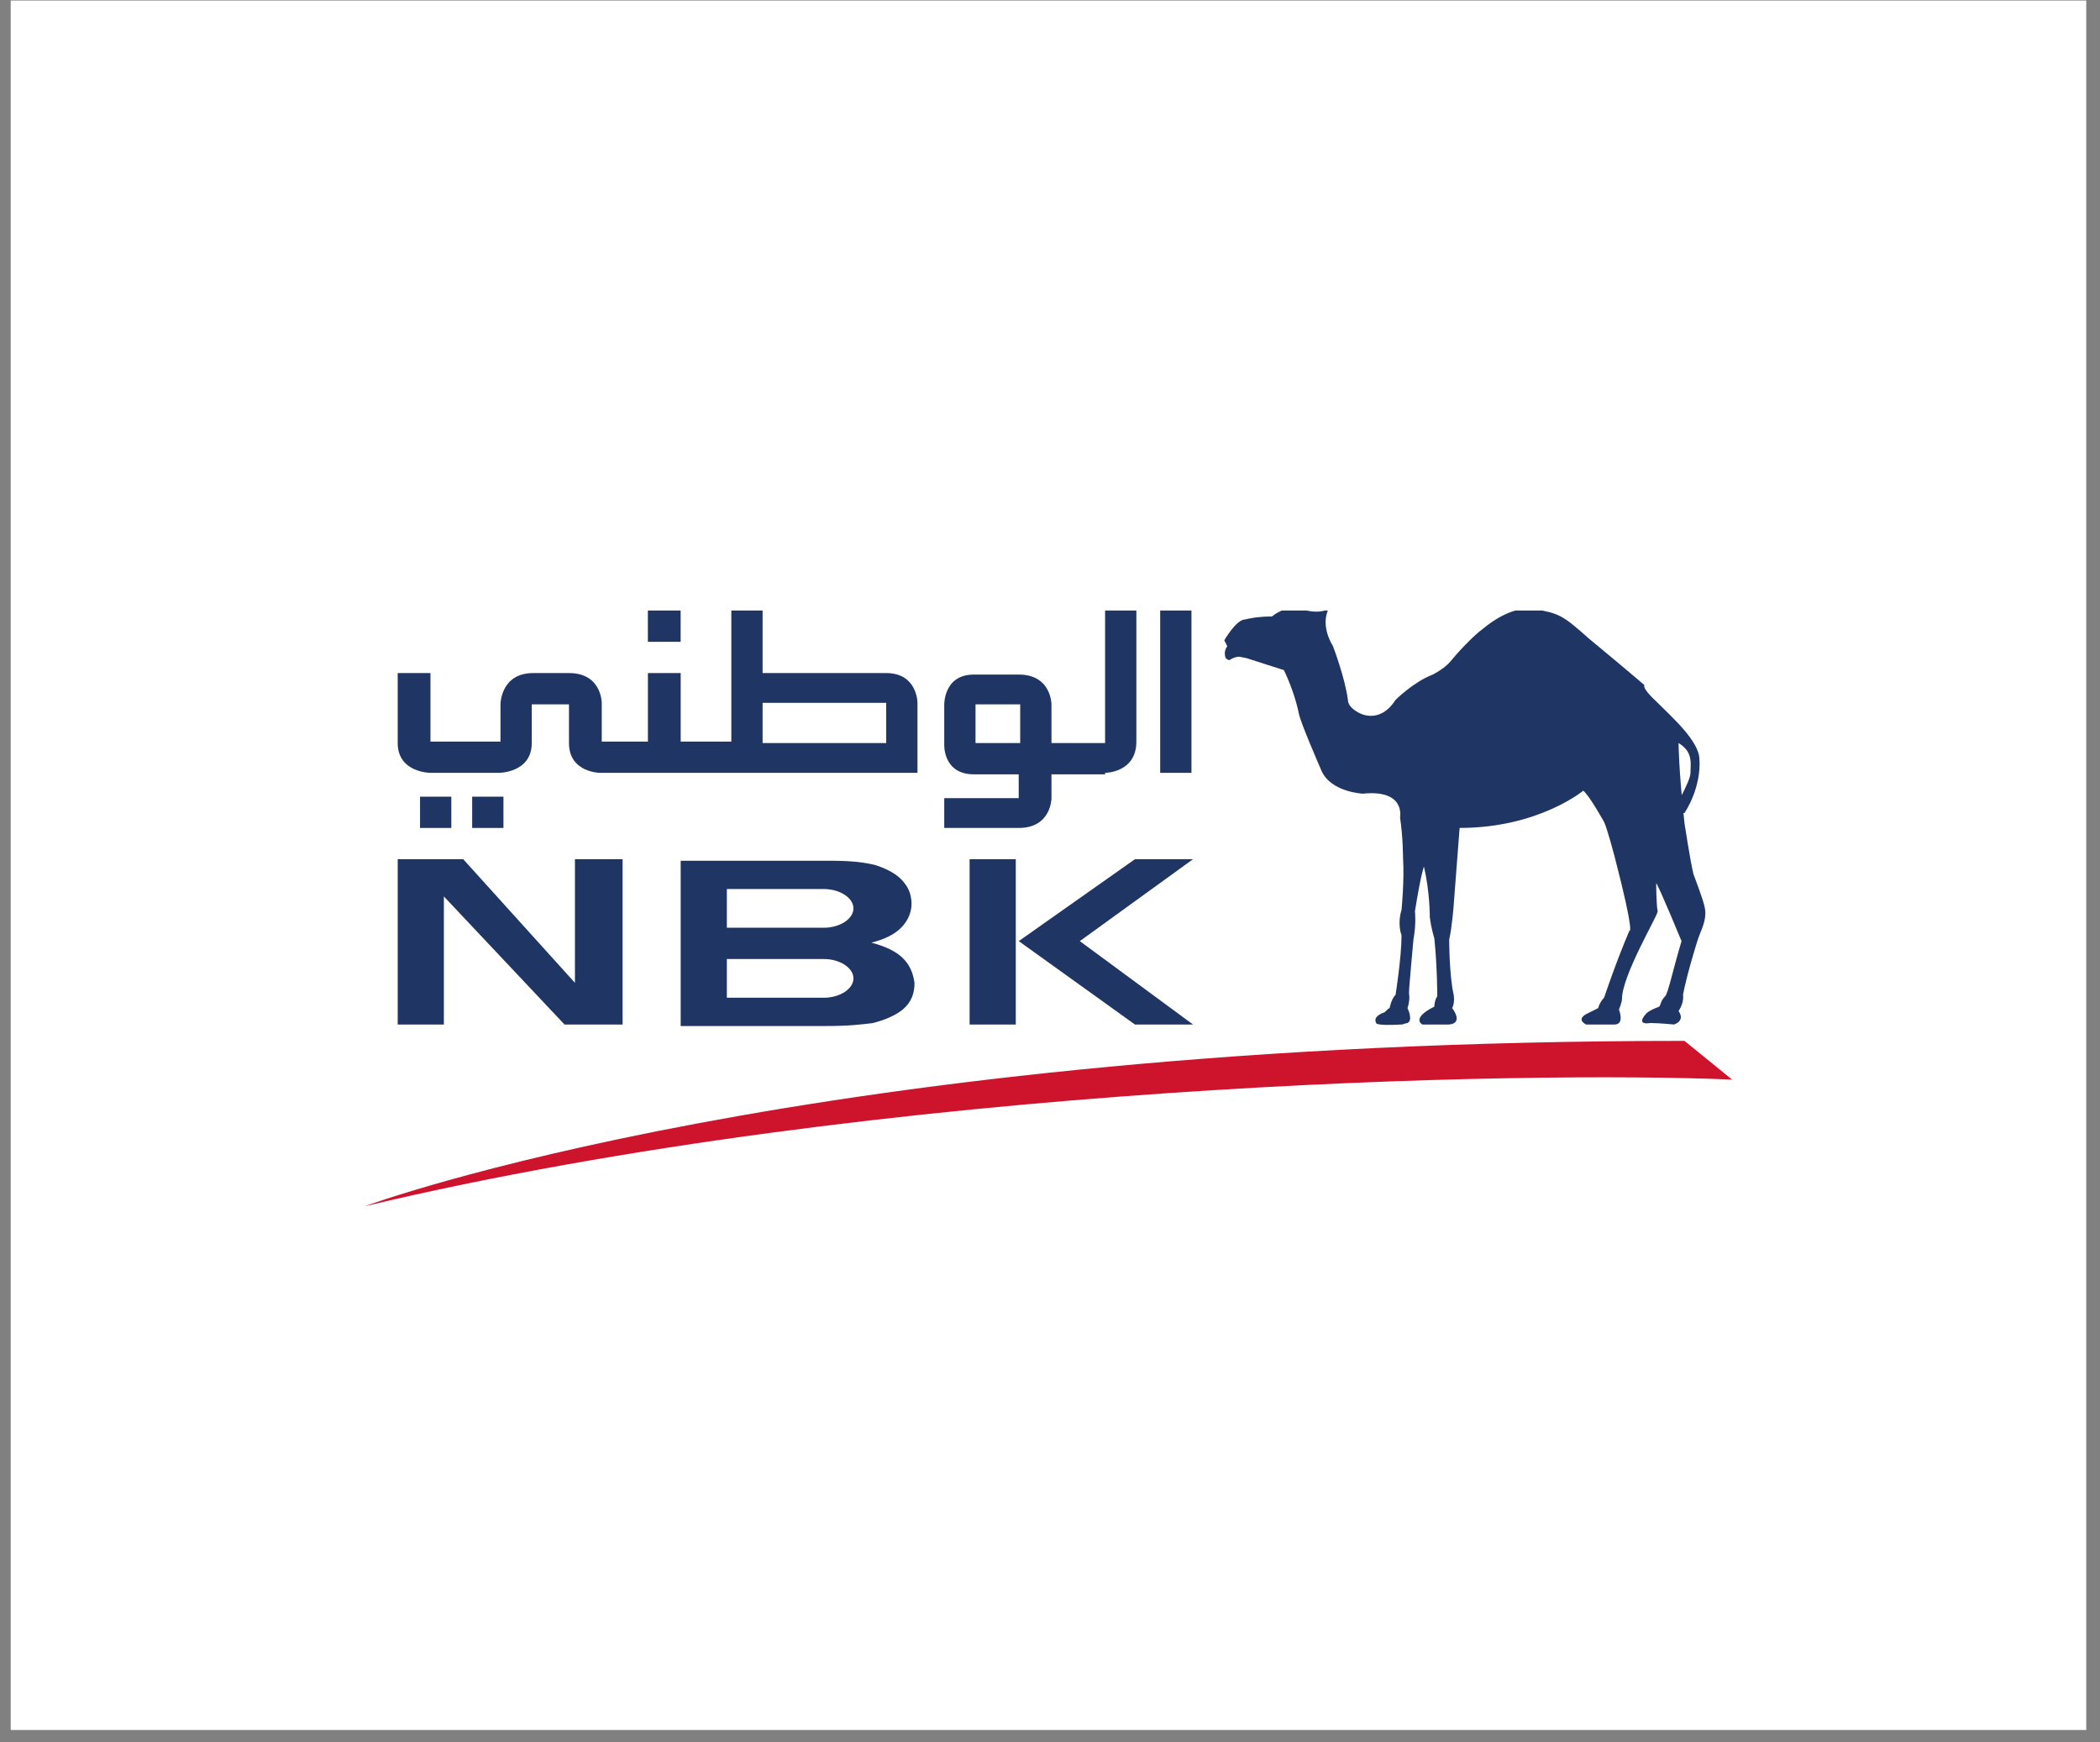
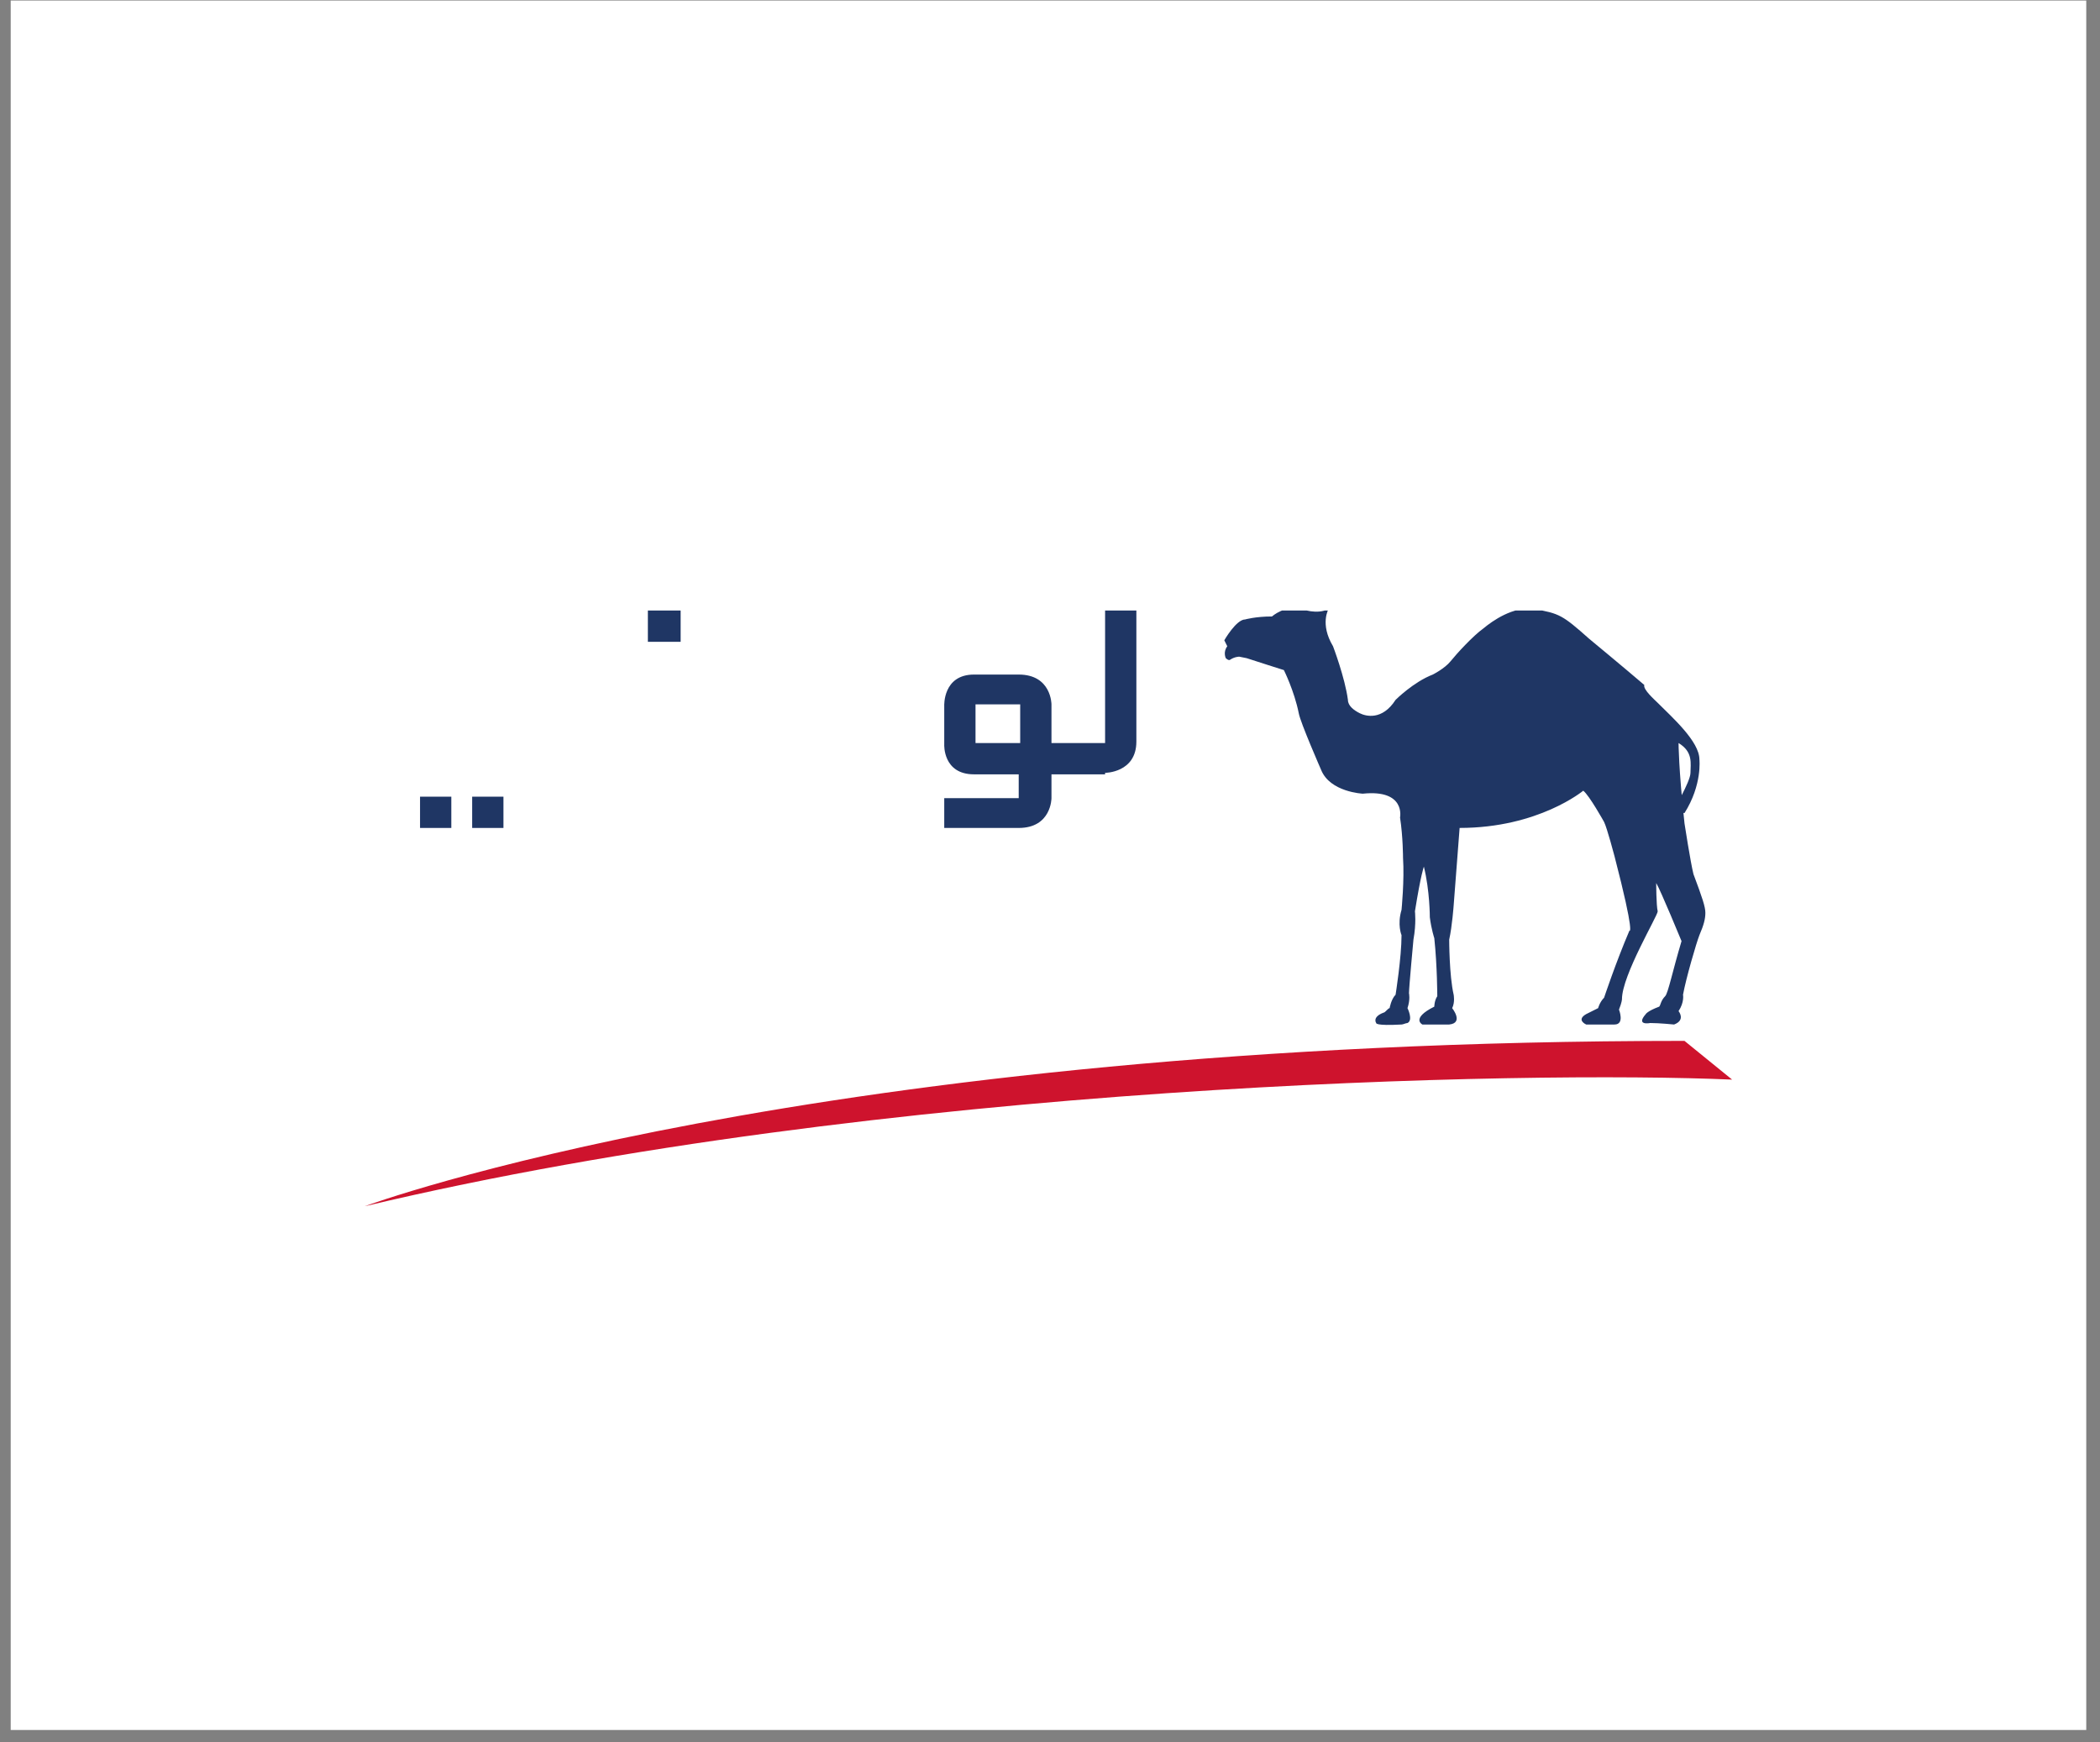
<svg xmlns="http://www.w3.org/2000/svg" width="141" height="117" viewBox="0 0 141 117" fill="none">
  <rect x="0" y="0" width="141" height="117" fill="#808080" stroke="none" />
  <rect x="0.719" y="0.035" width="139.358" height="116.132" fill="white" />
  <g clip-path="url(#clip0_1428_2384)">
-     <path d="M61.603 51.896H40.303C40.303 51.896 38.203 51.896 38.203 49.896V47.296H35.703V49.896C35.703 51.896 33.503 51.896 33.503 51.896H28.903C28.903 51.896 26.703 51.896 26.703 49.896V45.196H28.903V49.796H33.603V47.296C33.603 47.296 33.603 45.196 35.803 45.196H38.203C40.403 45.196 40.403 47.196 40.403 47.196V49.796H43.503V45.196H45.703V49.796H49.103V40.996H51.203V45.196H59.503C61.603 45.196 61.603 47.196 61.603 47.196V51.896ZM51.203 49.896H59.503V47.196H51.203V49.896Z" fill="#1F3664" />
    <path d="M74.199 51.896C74.199 51.896 76.299 51.896 76.299 49.796V40.996H74.199V49.896H70.599V47.296C70.599 47.296 70.599 45.296 68.399 45.296H65.399C63.299 45.296 63.399 47.396 63.399 47.396V49.996C63.399 49.996 63.299 51.996 65.399 51.996H68.399V53.596H63.399V55.596H68.399C70.599 55.596 70.599 53.596 70.599 53.596V51.996H74.199V51.896ZM65.499 47.296H68.499V49.896H65.499V47.296Z" fill="#1F3664" />
-     <path d="M79.998 40.996H77.898V51.896H79.998V40.996Z" fill="#1F3664" />
-     <path d="M29.803 60.195V68.795H26.703V57.695H31.103L38.603 65.995V57.695H41.803V68.795H37.903L29.803 60.195Z" fill="#1F3664" />
    <path d="M113.1 69.894L116.3 72.495C102.6 71.894 59.4 72.695 24.5 80.995C24.5 80.995 54.4 69.894 113.1 69.894Z" fill="#CE132D" />
    <path d="M111.303 47.195C112.303 48.195 114.103 49.795 114.103 50.995C114.103 50.995 114.303 52.695 113.103 54.595L112.303 54.495C112.303 54.495 113.503 52.495 113.503 51.895C113.503 51.295 113.703 50.495 112.703 49.895C112.703 49.895 112.703 51.595 113.103 55.295C113.103 55.295 113.503 57.895 113.703 58.695C114.303 60.295 114.503 60.895 114.503 61.295C114.503 61.695 114.403 62.095 114.103 62.795C113.903 63.295 113.203 65.695 113.003 66.795C113.003 66.795 113.103 67.295 112.703 67.895C112.703 67.895 113.203 68.495 112.403 68.795C112.403 68.795 111.403 68.695 110.803 68.695C110.803 68.695 109.803 68.895 110.503 68.095C110.503 68.095 110.603 67.895 111.403 67.595C111.503 67.495 111.503 67.195 111.803 66.895C112.003 66.695 112.303 65.195 112.903 63.195C112.903 63.195 111.503 59.795 111.203 59.295C111.203 59.295 111.203 60.795 111.303 61.195C111.303 61.495 108.903 65.495 108.903 67.095C108.903 67.095 108.903 67.295 108.703 67.795C108.703 67.795 109.103 68.795 108.403 68.795H106.503C106.503 68.795 105.803 68.495 106.503 68.095L107.303 67.695C107.303 67.695 107.403 67.295 107.703 66.995C107.703 66.995 108.503 64.595 109.403 62.495C109.403 62.495 109.803 62.895 108.403 57.495C108.403 57.495 107.903 55.595 107.703 55.195C107.703 55.195 106.703 53.395 106.303 53.095C106.303 53.095 103.303 55.595 98.003 55.595L97.603 60.795C97.603 60.795 97.503 62.195 97.303 63.095C97.303 63.095 97.303 65.495 97.603 66.795C97.603 66.795 97.703 67.295 97.503 67.695C97.503 67.695 98.303 68.695 97.303 68.795H95.503C95.503 68.795 94.703 68.395 96.303 67.595C96.303 67.595 96.303 67.195 96.503 66.895C96.503 66.895 96.503 64.895 96.303 62.995C96.303 62.995 96.103 62.395 96.003 61.595C96.003 61.595 96.003 59.795 95.603 58.195C95.603 58.195 95.403 58.695 95.003 61.195C95.003 61.195 95.103 61.995 94.903 63.095C94.903 63.095 94.603 66.295 94.603 66.695C94.603 66.695 94.703 67.095 94.503 67.695C94.503 67.695 94.903 68.495 94.503 68.695C94.403 68.695 94.203 68.795 94.103 68.795C92.303 68.895 92.403 68.695 92.403 68.695C92.403 68.695 92.103 68.295 92.903 67.995C93.003 67.995 93.203 67.695 93.303 67.695C93.303 67.695 93.403 67.095 93.703 66.795C93.703 66.795 94.103 64.295 94.103 62.795C94.103 62.795 93.803 62.095 94.103 61.095C94.103 61.095 94.303 59.095 94.203 57.595C94.203 57.595 94.203 56.195 94.003 54.895C94.003 54.895 94.403 52.995 91.503 53.295C91.503 53.295 89.303 53.195 88.703 51.695C88.703 51.695 87.303 48.495 87.203 47.895C86.903 46.395 86.203 44.995 86.203 44.995C86.203 44.995 84.303 44.395 83.703 44.195L83.203 44.095C83.203 44.095 82.903 44.095 82.603 44.295C82.503 44.395 82.303 44.195 82.303 44.195C82.303 44.195 82.103 43.795 82.403 43.395L82.203 42.995C82.203 42.995 83.003 41.595 83.603 41.595C83.603 41.595 84.303 41.395 85.403 41.395C85.403 41.395 86.303 40.595 87.403 40.895C87.403 40.895 88.403 41.295 89.203 40.895C89.203 40.895 88.603 41.895 89.503 43.395C89.503 43.395 90.303 45.495 90.503 46.995C90.503 47.395 90.903 47.695 91.303 47.895C91.703 48.095 92.803 48.395 93.703 46.995C93.703 46.995 94.903 45.795 96.203 45.295C96.203 45.295 97.003 44.895 97.403 44.395C97.803 43.895 98.903 42.695 99.603 42.195C100.203 41.695 101.603 40.695 103.003 40.895C104.703 41.195 104.903 41.295 106.703 42.895C106.703 42.895 109.003 44.795 110.403 45.995C110.303 46.295 111.103 46.995 111.303 47.195Z" fill="#1F3664" />
-     <path d="M68.202 68.795H65.102V57.695H68.202V68.795ZM68.402 63.195L76.202 57.695H80.102L72.502 63.195L80.102 68.795H76.202L68.402 63.195Z" fill="#1F3664" />
    <path d="M33.803 53.496H31.703V55.596H33.803V53.496Z" fill="#1F3664" />
    <path d="M30.303 53.496H28.203V55.596H30.303V53.496Z" fill="#1F3664" />
-     <path d="M45.7 40.996H43.5V43.096H45.7V40.996Z" fill="#1F3664" />
-     <path d="M58.503 63.297C59.303 63.097 60.003 62.797 60.503 62.297C61.003 61.797 61.203 61.197 61.203 60.697C61.203 60.297 61.103 59.797 60.803 59.397C60.403 58.797 59.703 58.397 58.803 58.097C58.003 57.897 57.203 57.797 55.603 57.797H45.703V68.897H55.403C57.003 68.897 57.803 68.797 58.603 68.697C59.403 68.497 60.103 68.197 60.603 67.797C61.203 67.297 61.403 66.697 61.403 65.997C61.203 64.597 60.403 63.797 58.503 63.297ZM55.303 66.997H48.803V64.397H55.303C56.403 64.397 57.303 64.997 57.303 65.697C57.303 66.397 56.403 66.997 55.303 66.997ZM55.303 59.697C56.403 59.697 57.303 60.297 57.303 60.997C57.303 61.697 56.403 62.297 55.303 62.297H48.803V59.697" fill="#1F3664" />
+     <path d="M45.7 40.996H43.5V43.096H45.7Z" fill="#1F3664" />
  </g>
  <defs>
    <clipPath id="clip0_1428_2384">
      <rect width="91.8" height="40" fill="white" transform="translate(24.5 40.996)" />
    </clipPath>
  </defs>
</svg>